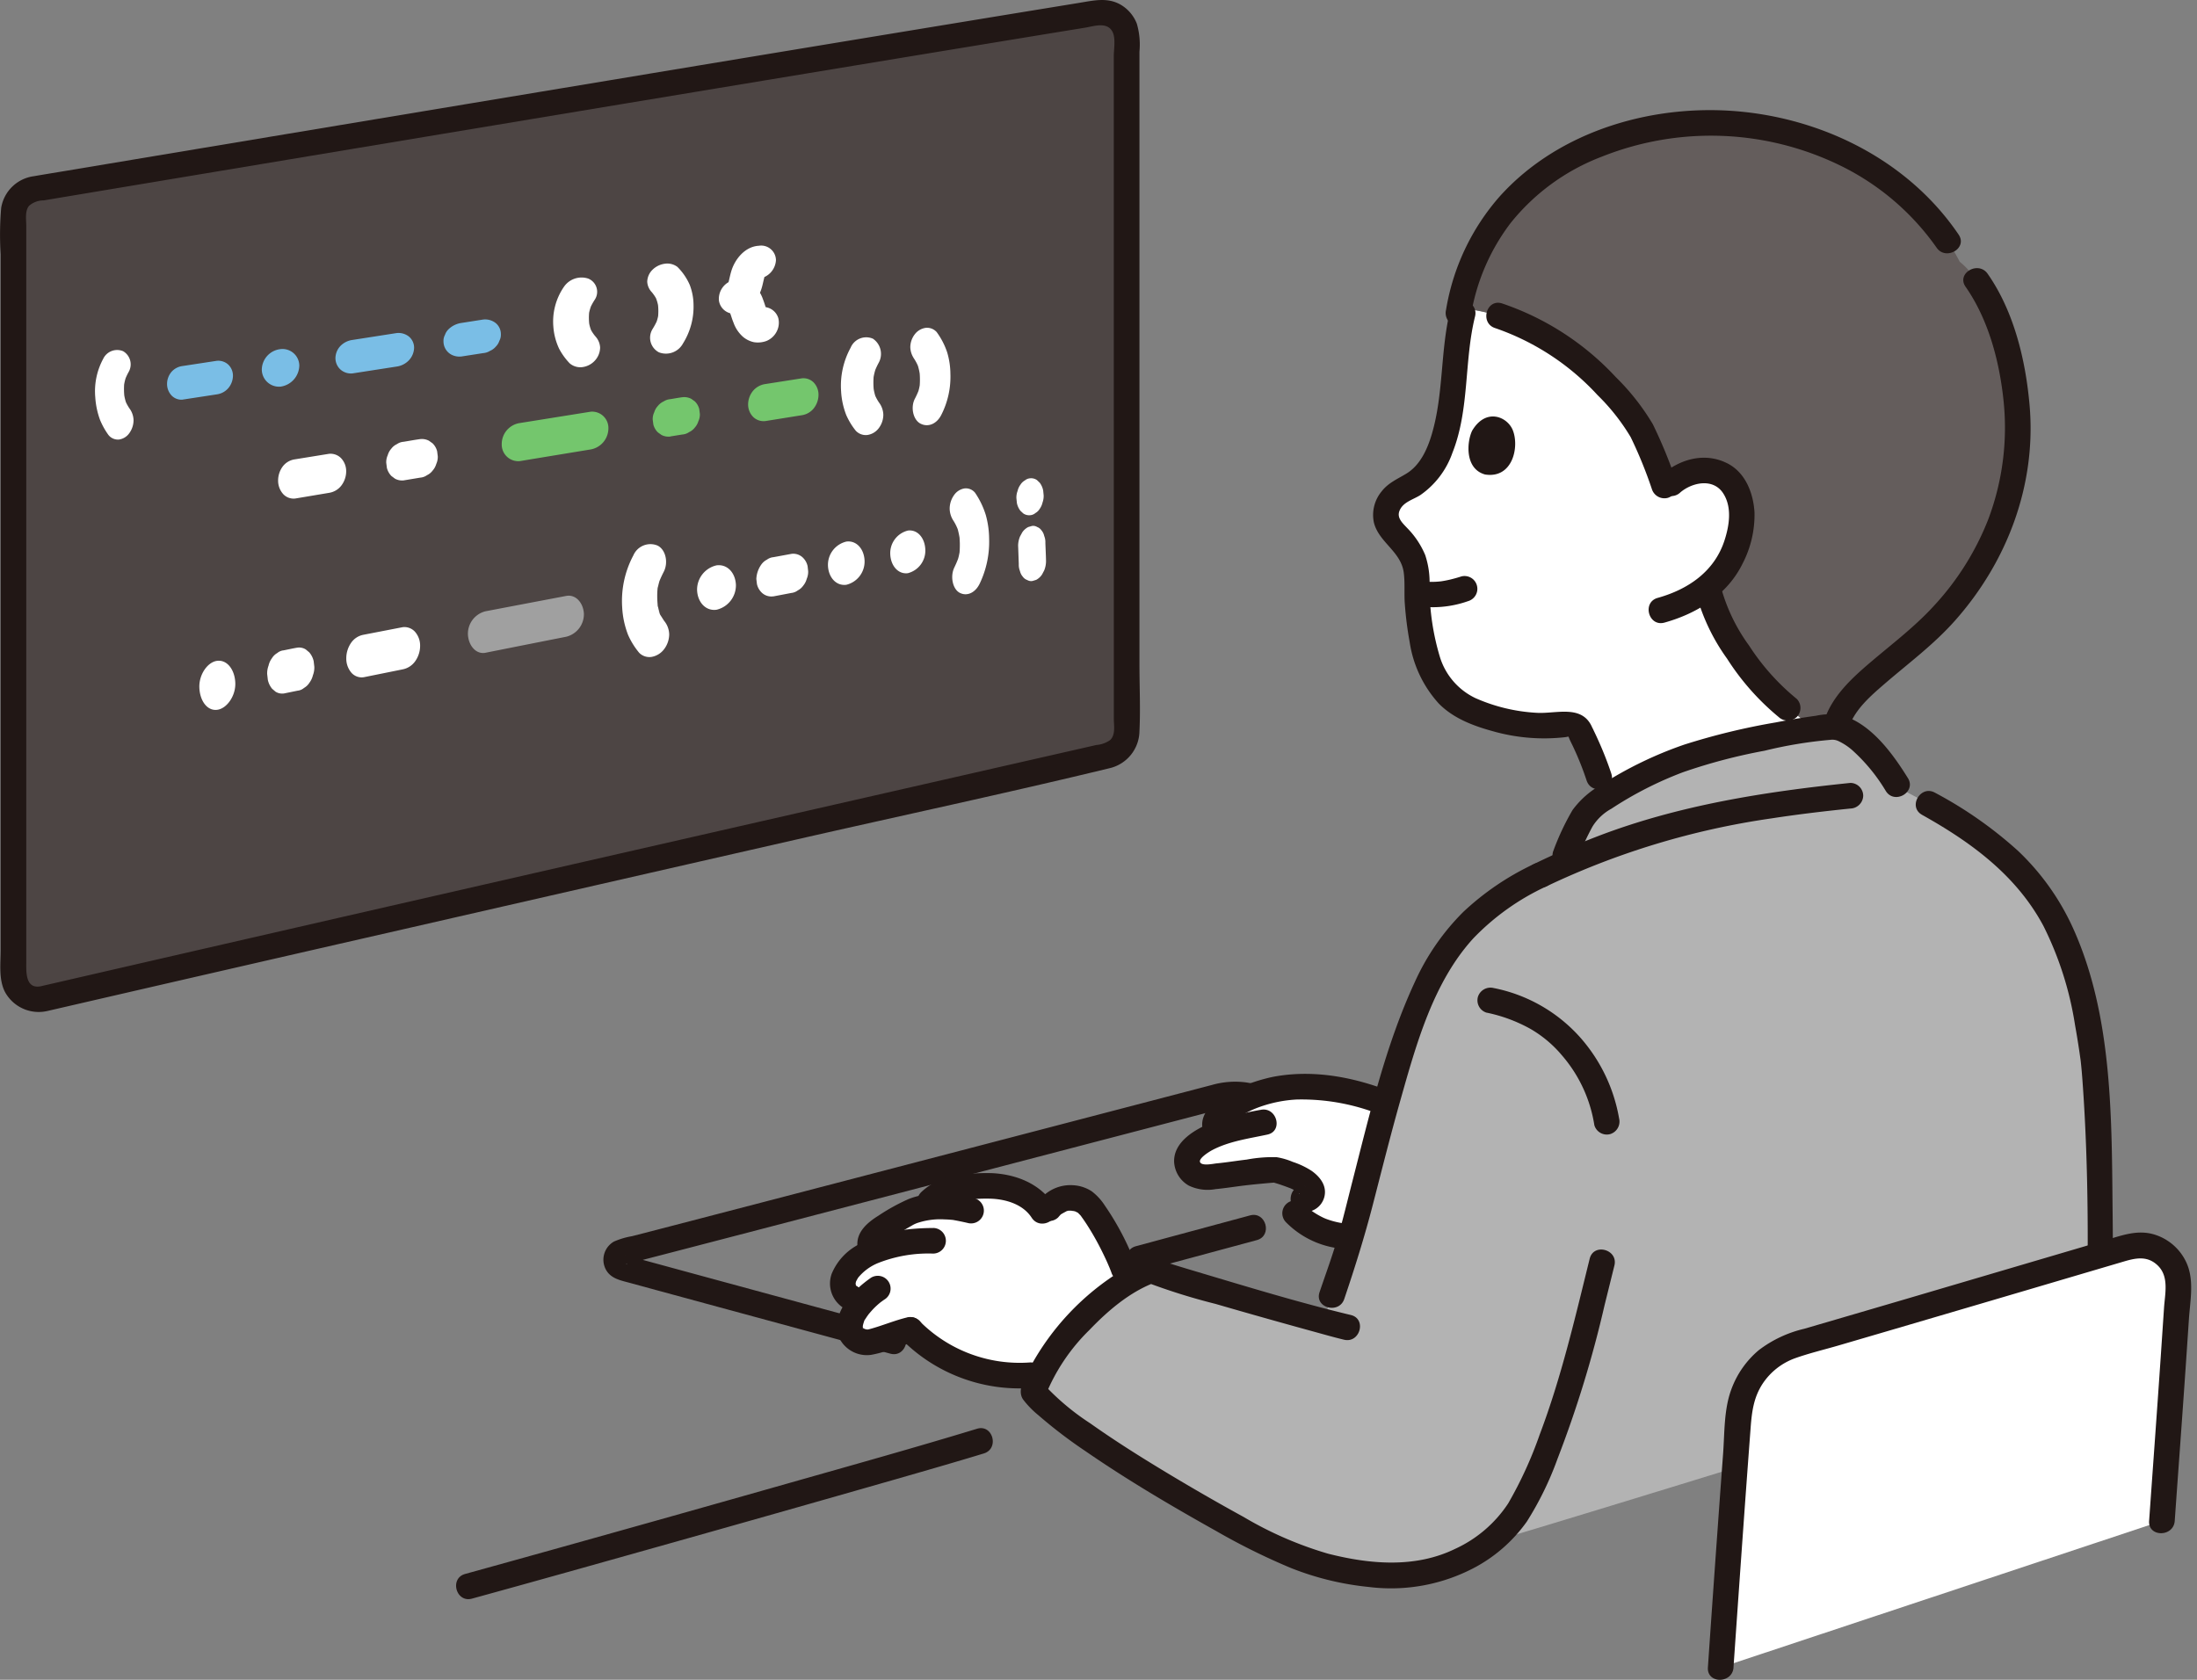
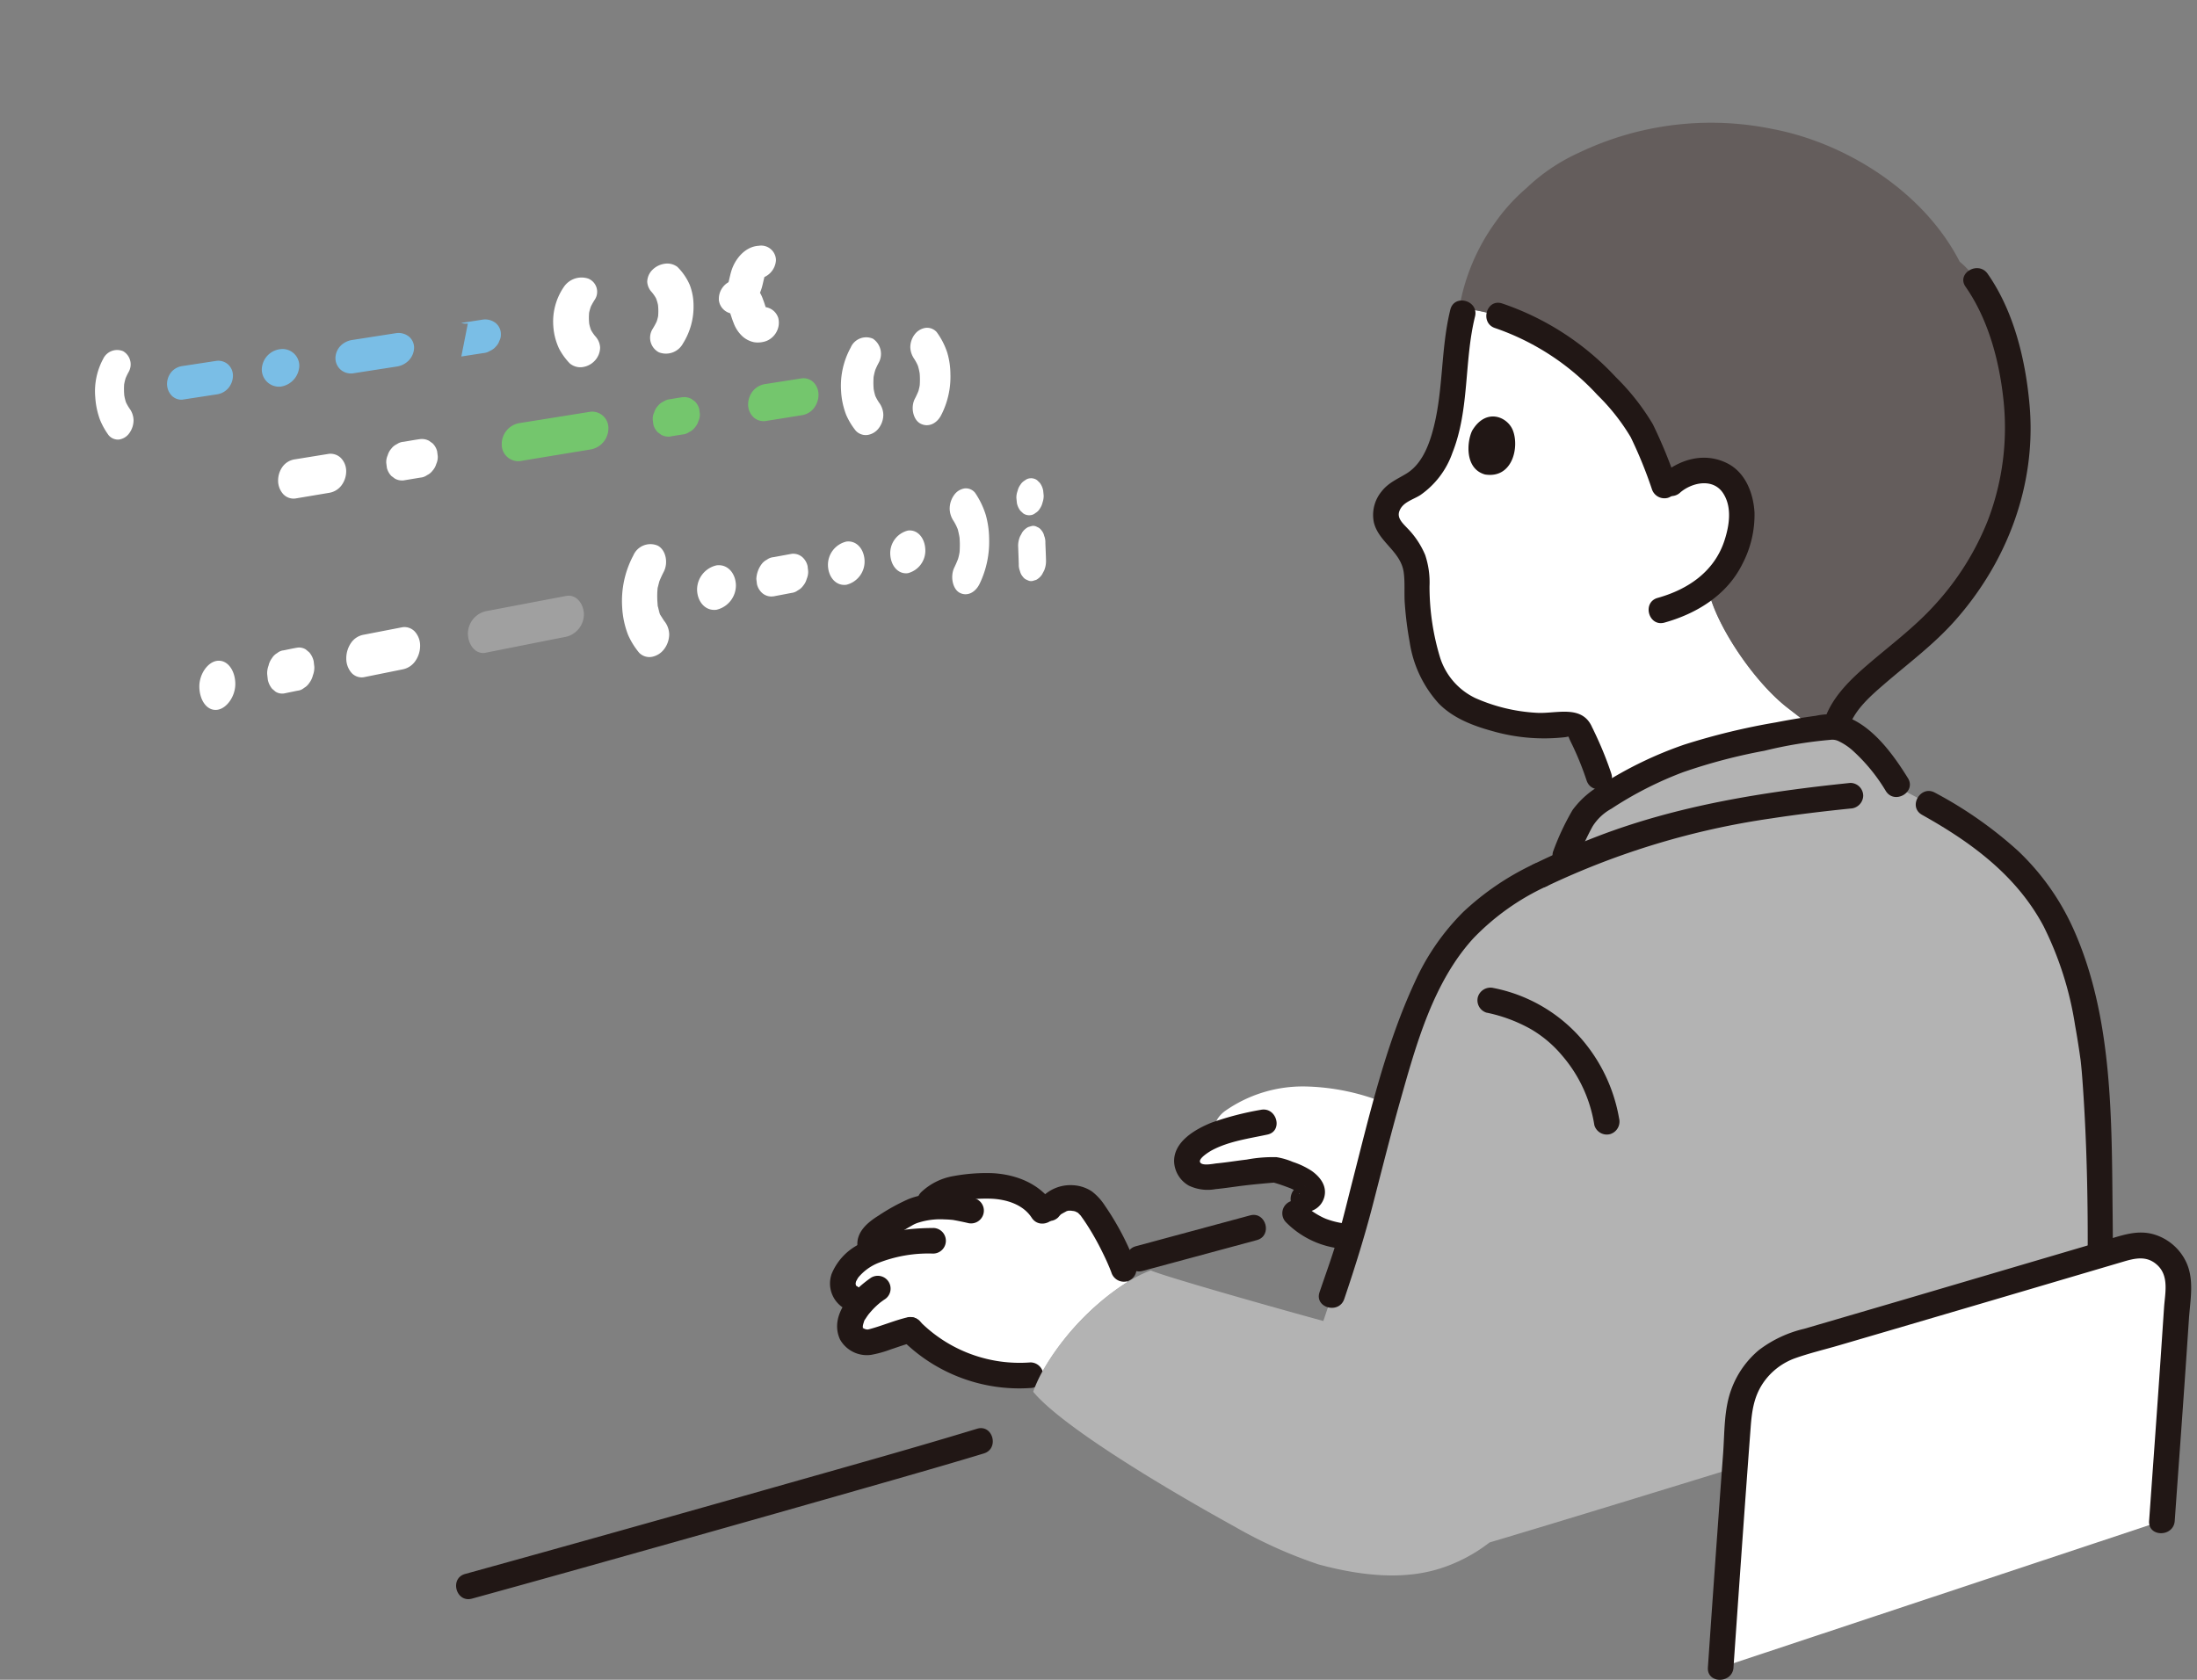
<svg xmlns="http://www.w3.org/2000/svg" width="170" height="130" fill="none">
  <rect width="100%" height="100%" fill="#808080" stroke="none" />
  <g clip-path="url(#a)">
-     <path fill="#4D4544" d="M3.4 77.286c23.106-5.337 64.315-14.72 82.281-18.81a1.92 1.92 0 0 0 1.496-1.876q-.006-26.857-.004-53.715a1.922 1.922 0 0 0-2.23-1.9C65.622 4.124 23.08 11.217 2.642 14.632a1.92 1.92 0 0 0-1.601 1.896l.005 58.886a1.92 1.92 0 0 0 2.353 1.872" />
-     <path fill="#211715" d="M3.663 78.242q13.828-3.195 27.669-6.354 15.185-3.476 30.374-6.936c8.04-1.834 16.117-3.553 24.133-5.496a2.99 2.99 0 0 0 2.33-2.856c.084-1.723 0-3.473 0-5.199V4a5.8 5.8 0 0 0-.203-2.166A2.92 2.92 0 0 0 86.68.343C85.67-.218 84.618.04 83.547.214l-2.538.415q-2.9.473-5.799.95A13936 13936 0 0 0 47.075 6.23 37789 37789 0 0 0 5.2 13.205c-.862.144-1.725.282-2.585.432A2.95 2.95 0 0 0 .091 16.09a24.4 24.4 0 0 0-.041 3.576v53.858c0 1.051-.158 2.237.316 3.208a2.97 2.97 0 0 0 3.295 1.51c1.252-.232.722-2.143-.528-1.911-1.194.22-1.1-1.17-1.1-1.924V17.503c0-.496-.12-1.18.219-1.577a1.7 1.7 0 0 1 1.128-.417l1.338-.224 2.709-.452 5.799-.968q13.967-2.33 27.937-4.654 14.244-2.367 28.49-4.72 5.878-.969 11.757-1.933l2.547-.415c.694-.113 1.702-.483 2.123.312.266.505.102 1.366.102 1.914v7.675q0 20.546.004 41.09v2.478c0 .551.151 1.243-.29 1.666a2.17 2.17 0 0 1-1.066.378l-1.164.266-5.19 1.18-12.246 2.79q-14.555 3.316-29.106 6.641-14.133 3.23-28.261 6.479l-5.728 1.32c-1.242.286-.716 2.197.528 1.91" />
-     <path fill="#7ABEE6" d="m14.14 30.924 2.645-.405a1.43 1.43 0 0 0 .88-.48c.23-.27.357-.613.36-.968a1.18 1.18 0 0 0-.377-.868 1.15 1.15 0 0 0-.886-.278l-2.645.403c-.328.043-.63.204-.848.452a1.45 1.45 0 0 0-.342.942c0 .333.128.654.358.895a1.05 1.05 0 0 0 .855.31zm7.574-1.003a1.685 1.685 0 0 0 1.446-1.63 1.3 1.3 0 0 0-.928-1.227 1.3 1.3 0 0 0-.543-.043 1.62 1.62 0 0 0-1.431 1.572 1.333 1.333 0 0 0 1.456 1.328m5.584-1.026 3.389-.526c.366-.05.704-.224.959-.492.247-.263.388-.609.396-.97a1.12 1.12 0 0 0-.405-.864 1.3 1.3 0 0 0-.964-.264l-3.392.528a1.6 1.6 0 0 0-.942.47 1.4 1.4 0 0 0-.383.946 1.2 1.2 0 0 0 .397.883 1.23 1.23 0 0 0 .946.29zm8.398-1.305 1.685-.262c.188-.014.371-.072.531-.172a1.2 1.2 0 0 0 .444-.323c.13-.127.227-.283.284-.455a1 1 0 0 0 .117-.517 1.1 1.1 0 0 0-.408-.864 1.32 1.32 0 0 0-.978-.265l-1.686.264a1.8 1.8 0 0 0-.97.477 1.1 1.1 0 0 0-.283.442.97.97 0 0 0-.115.509 1.16 1.16 0 0 0 .865 1.122c.167.049.342.063.515.042z" />
+     <path fill="#7ABEE6" d="m14.14 30.924 2.645-.405a1.43 1.43 0 0 0 .88-.48c.23-.27.357-.613.36-.968a1.18 1.18 0 0 0-.377-.868 1.15 1.15 0 0 0-.886-.278l-2.645.403c-.328.043-.63.204-.848.452a1.45 1.45 0 0 0-.342.942c0 .333.128.654.358.895a1.05 1.05 0 0 0 .855.31zm7.574-1.003a1.685 1.685 0 0 0 1.446-1.63 1.3 1.3 0 0 0-.928-1.227 1.3 1.3 0 0 0-.543-.043 1.62 1.62 0 0 0-1.431 1.572 1.333 1.333 0 0 0 1.456 1.328m5.584-1.026 3.389-.526c.366-.05.704-.224.959-.492.247-.263.388-.609.396-.97a1.12 1.12 0 0 0-.405-.864 1.3 1.3 0 0 0-.964-.264l-3.392.528a1.6 1.6 0 0 0-.942.47 1.4 1.4 0 0 0-.383.946 1.2 1.2 0 0 0 .397.883 1.23 1.23 0 0 0 .946.29zm8.398-1.305 1.685-.262c.188-.014.371-.072.531-.172a1.2 1.2 0 0 0 .444-.323c.13-.127.227-.283.284-.455a1 1 0 0 0 .117-.517 1.1 1.1 0 0 0-.408-.864 1.32 1.32 0 0 0-.978-.265l-1.686.264c.167.049.342.063.515.042z" />
    <path fill="#fff" d="M43.62 22.22a4.74 4.74 0 0 0-.802 3.068c.043.587.193 1.161.443 1.694.218.414.493.795.817 1.133a1.26 1.26 0 0 0 .978.297c.376-.047.722-.227.977-.508.253-.274.396-.633.403-1.007a1.37 1.37 0 0 0-.406-.905l.1.112a1 1 0 0 0-.092-.11q-.077-.096-.148-.198a3 3 0 0 1-.24-.417l.139.3a3 3 0 0 1-.224-.792l.05.342a4.4 4.4 0 0 1-.009-1.216l-.05.347a3.5 3.5 0 0 1 .236-.815l-.139.32q.156-.344.361-.66a1.102 1.102 0 0 0-.498-1.645 1.65 1.65 0 0 0-1.895.66M7.995 27.752a5.27 5.27 0 0 0-.623 2.992c.037.592.159 1.176.362 1.734q.26.638.665 1.195a.94.94 0 0 0 .8.344 1.18 1.18 0 0 0 .805-.492c.216-.296.332-.654.33-1.021a1.6 1.6 0 0 0-.347-.936c-.097-.133.074.1.082.118a4 4 0 0 1-.202-.321 3 3 0 0 1-.202-.429q.06.153.118.308a3.8 3.8 0 0 1-.19-.807l.044.347a5.4 5.4 0 0 1-.016-1.214l-.038.344q.051-.41.189-.8l-.113.312q.123-.33.295-.639a1.18 1.18 0 0 0-.425-1.606 1.195 1.195 0 0 0-1.536.572zm42.489-5.094c-.28-.301-.067-.072-.01 0q.074.094.143.192.134.195.233.41-.068-.149-.138-.294.18.406.239.846l-.05-.341c.054.4.054.805 0 1.204l.05-.356q-.06.388-.21.753l.138-.332q-.167.376-.385.724a1.276 1.276 0 0 0 .49 1.801 1.5 1.5 0 0 0 1.868-.69 5.35 5.35 0 0 0 .812-3.004 4.4 4.4 0 0 0-.294-1.526 4.5 4.5 0 0 0-.951-1.388 1.3 1.3 0 0 0-.966-.248 1.67 1.67 0 0 0-.97.474 1.34 1.34 0 0 0-.401.925c.02.324.164.629.401.85m15.351 4.226a6.14 6.14 0 0 0-.752 3.39 6 6 0 0 0 .397 1.842c.192.437.44.847.74 1.219a1.06 1.06 0 0 0 .885.33 1.34 1.34 0 0 0 .881-.513 1.73 1.73 0 0 0 .365-1.055 1.64 1.64 0 0 0-.358-.976c-.103-.14.078.106.087.123a4 4 0 0 1-.214-.337 3.4 3.4 0 0 1-.214-.456l.124.328a4 4 0 0 1-.198-.867l.044.373a6 6 0 0 1-.003-1.326l-.045.38q.062-.455.215-.888l-.126.347q.14-.37.327-.718a1.42 1.42 0 0 0-.44-1.866 1.305 1.305 0 0 0-1.717.668zm4.95.946c-.244-.342-.058-.081-.009 0q.066.106.126.216.117.221.203.456l-.12-.325q.155.452.206.928l-.042-.37c.047.431.047.867 0 1.299l.044-.38a4 4 0 0 1-.186.8l.122-.351q-.145.391-.34.761c-.341.662-.13 1.617.425 1.914.595.316 1.27.034 1.625-.674.498-.977.74-2.064.703-3.16a6 6 0 0 0-.248-1.667 5.7 5.7 0 0 0-.815-1.578 1 1 0 0 0-.836-.328c-.336.044-.64.219-.848.487-.229.29-.354.648-.356 1.018.012.348.134.682.35.956zM58.72 19.02c-1.073.056-1.853 1.035-2.132 1.958-.093.306-.152.62-.233.932-.062.241.155-.268.024-.05a.8.8 0 0 1-.113.192l.123-.172q-.113.114.037-.02.155-.125.03-.036.34-.155.141-.092a1.49 1.49 0 0 0-.967 1.534 1.193 1.193 0 0 0 1.318 1.009.6.6 0 0 1-.333-.038c-.114-.047-.135-.047-.046-.008q-.255-.184-.14-.09.039.03.073.066c.003-.005-.202-.288-.041-.03.029.05.095.237.032.04-.07-.22.02.063.036.107l.065.195q.074.235.167.463c.15.424.406.802.744 1.099.24.198.524.336.828.402.324.053.656.022.964-.09.34-.136.62-.388.79-.712.176-.325.224-.703.136-1.062a1.214 1.214 0 0 0-1.625-.768.9.9 0 0 1 .64.004c-.189-.079.161.157.07.05-.149-.18.034.006.04.058a1.2 1.2 0 0 0-.113-.198q.108.257.054.12l-.042-.114-.065-.195a7 7 0 0 0-.149-.423 2.6 2.6 0 0 0-.683-1.06 1.94 1.94 0 0 0-1.395-.443q.176 1.248.35 2.543c.912-.27 1.474-1.24 1.682-2.076.076-.303.134-.603.226-.9.05-.165-.148.281-.025.083.137-.221-.222.224-.04.046.183-.179-.27.182-.061.055l-.202.11q-.378.068-.17.054a1.53 1.53 0 0 0 1.327-1.434 1.144 1.144 0 0 0-1.32-1.11zM22.828 38.583l2.641-.443c.37-.06.704-.256.935-.551.247-.32.382-.712.383-1.115a1.46 1.46 0 0 0-.396-1.017 1.15 1.15 0 0 0-.942-.335l-2.642.428a1.43 1.43 0 0 0-.916.532 1.82 1.82 0 0 0-.371 1.107c-.004.382.134.753.386 1.04a1.09 1.09 0 0 0 .922.352zm8.42-1.408 1.269-.211c.189-.014.37-.08.524-.19.173-.082.323-.206.438-.36.13-.148.226-.324.28-.514.084-.185.123-.386.115-.589l-.05-.39a1.3 1.3 0 0 0-.354-.613l-.277-.198a1.17 1.17 0 0 0-.69-.126c-.414.055-.847.137-1.27.205a1.04 1.04 0 0 0-.522.184c-.171.08-.32.2-.433.351a1.3 1.3 0 0 0-.277.507 1.3 1.3 0 0 0-.114.588l.05.393c.06.236.18.453.351.627l.276.206c.209.114.448.16.684.132z" />
    <path fill="#74C66D" d="M40.21 35.688q2.744-.454 5.491-.905a1.664 1.664 0 0 0 1.376-1.62 1.26 1.26 0 0 0-1.38-1.3l-5.497.88a1.64 1.64 0 0 0-1.376 1.614 1.282 1.282 0 0 0 1.385 1.33m11.663-1.912.926-.149a1.05 1.05 0 0 0 .523-.183 1.2 1.2 0 0 0 .437-.347 1.3 1.3 0 0 0 .28-.495c.084-.178.124-.374.117-.57l-.05-.379a1.26 1.26 0 0 0-.346-.594l-.275-.195a1.2 1.2 0 0 0-.684-.122c-.302.04-.618.1-.928.15a1.1 1.1 0 0 0-.525.179 1.2 1.2 0 0 0-.44.343 1.24 1.24 0 0 0-.283.494 1.2 1.2 0 0 0-.118.57l.05.38c.06.23.181.44.351.605l.276.198c.212.11.452.153.689.125zm7.339-1.187 2.825-.453c.36-.052.687-.237.918-.517.241-.297.376-.668.38-1.05a1.36 1.36 0 0 0-.374-.968 1.12 1.12 0 0 0-.916-.321l-2.828.443a1.52 1.52 0 0 0-.936.512 1.67 1.67 0 0 0-.392 1.051c-.006.364.134.716.387.977a1.15 1.15 0 0 0 .936.324z" />
    <path fill="#fff" d="M16.82 54.93c.727-.099 1.428-1.07 1.387-2.086s-.632-1.803-1.412-1.701c-.728.094-1.41 1.055-1.369 2.077s.615 1.82 1.395 1.71zm5.151-1.262 1.054-.216a.9.9 0 0 0 .501-.214 1.2 1.2 0 0 0 .419-.404c.127-.17.218-.365.267-.572.08-.209.118-.432.11-.656l-.05-.434a1.56 1.56 0 0 0-.342-.686l-.267-.224a.97.97 0 0 0-.66-.139c-.342.056-.703.138-1.053.207a.9.9 0 0 0-.496.209 1.16 1.16 0 0 0-.412.4 1.5 1.5 0 0 0-.262.574c-.079.21-.115.434-.106.66l.05.438c.052.255.167.494.334.694l.263.225c.194.122.425.17.652.137zm6.168-1.256 3.023-.611c.384-.077.725-.296.954-.613a2.07 2.07 0 0 0 .392-1.207 1.62 1.62 0 0 0-.403-1.095 1.1 1.1 0 0 0-.96-.346l-3.026.586c-.38.073-.718.29-.941.607-.25.356-.384.781-.383 1.217a1.68 1.68 0 0 0 .396 1.112 1.06 1.06 0 0 0 .945.35z" />
    <path fill="#A0A0A0" d="M37.582 50.514q3.106-.619 6.227-1.236a1.795 1.795 0 0 0 1.372-1.77c-.033-.814-.607-1.536-1.377-1.388q-3.118.592-6.233 1.186a1.79 1.79 0 0 0-1.364 1.792c.035.832.608 1.571 1.375 1.418z" />
    <path fill="#fff" d="M55.444 47.188a1.94 1.94 0 0 0 1.5-1.92c-.035-.922-.653-1.625-1.496-1.516a1.93 1.93 0 0 0-1.509 1.916c.036.93.662 1.636 1.505 1.52m10.042-1.931a1.85 1.85 0 0 0 1.414-1.853c-.03-.899-.61-1.59-1.404-1.492a1.85 1.85 0 0 0-1.43 1.852c.031.905.625 1.597 1.42 1.492zm4.762-.898a1.8 1.8 0 0 0 1.352-1.817c-.03-.886-.581-1.573-1.342-1.483a1.8 1.8 0 0 0-1.372 1.818c.031.892.601 1.58 1.362 1.482M59.84 46.155l1.392-.266a1 1 0 0 0 .502-.199c.167-.087.31-.213.419-.367.126-.153.218-.33.269-.521.08-.188.12-.391.113-.595l-.045-.397a1.3 1.3 0 0 0-.332-.621 1.06 1.06 0 0 0-.918-.325l-1.393.256a1 1 0 0 0-.507.195c-.17.087-.316.213-.426.368-.237.329-.373.72-.39 1.125l.047.396c.053.236.17.453.339.627a1.07 1.07 0 0 0 .93.32zM48.998 43a7.5 7.5 0 0 0-.853 4.03c.04.723.194 1.435.457 2.11.22.497.509.962.857 1.38a1.11 1.11 0 0 0 .964.317c.384-.07.727-.282.962-.594.254-.332.393-.738.396-1.157a1.7 1.7 0 0 0-.396-1.043c-.114-.149.064.096.086.117a1 1 0 0 1-.099-.14 4 4 0 0 1-.143-.222c-.062-.103-.255-.358-.247-.496 0 .042.129.38.056.129q-.022-.067-.041-.134a4 4 0 0 1-.07-.287 1.1 1.1 0 0 1-.06-.355c-.01.021.034.383.019.146l-.017-.234a7 7 0 0 1-.004-.816l.014-.18c.017-.245-.024.152-.019.156q.01-.194.069-.379.036-.165.083-.326.023-.102.063-.198c-.018.036-.134.35-.05.149q.15-.365.33-.713c.383-.732.149-1.746-.488-2.044a1.437 1.437 0 0 0-1.868.788zm24.825-2.635c-.022-.033-.152-.245-.065-.096l.09.149a4 4 0 0 1 .255.526q.02.066.05.13c-.017.003-.1-.33-.05-.132q.084.307.138.622.017.1.026.2c0-.052-.027-.334-.017-.129q.013.203.02.41a9 9 0 0 1-.02.724c-.014.215 0-.144.017-.164a.6.6 0 0 0-.021.146q-.026.158-.062.314c-.022.09-.05.177-.072.267-.044.168.127-.354.042-.135q-.024.066-.05.13c-.079.205-.17.403-.263.599-.33.685-.125 1.656.41 1.945.572.307 1.224.004 1.566-.724a7.5 7.5 0 0 0 .72-3.463 7 7 0 0 0-.259-1.83 6.4 6.4 0 0 0-.829-1.719.92.92 0 0 0-.805-.337 1.22 1.22 0 0 0-.817.513c-.223.31-.343.682-.343 1.064.009.357.127.703.338.991zm5.89-3.349a.7.7 0 0 0-.407.163.95.95 0 0 0-.344.33 1.3 1.3 0 0 0-.222.482c-.068.18-.1.37-.093.561l.038.377c.043.22.138.427.275.603l.217.201a.8.8 0 0 0 .535.139.7.7 0 0 0 .405-.166.93.93 0 0 0 .336-.33q.155-.22.215-.481a1.5 1.5 0 0 0 .088-.559l-.037-.374a1.44 1.44 0 0 0-.266-.602l-.21-.202a.78.78 0 0 0-.53-.142m-.931 5.24.05 1.4c-.009.184.023.37.091.542.037.161.113.31.222.435a.7.7 0 0 0 .343.255c.122.073.267.1.408.073l.28-.085c.187-.1.346-.245.46-.424l.162-.308c.096-.234.144-.485.141-.738-.008-.454-.034-.926-.05-1.387a1.3 1.3 0 0 0-.089-.54 1 1 0 0 0-.214-.436.7.7 0 0 0-.335-.26.58.58 0 0 0-.404-.078l-.281.082c-.19.097-.353.242-.47.42l-.168.31a1.9 1.9 0 0 0-.148.743zm41.978-15.433a16.3 16.3 0 0 0-7.488-2.947 22.5 22.5 0 0 0-.743 5.284c-.319 3.05-.75 7.282-3.659 8.588a2.86 2.86 0 0 0-1.395 1.207c-.783 1.472.477 2.252 1.224 3.189a4.7 4.7 0 0 1 .915 2.063 29 29 0 0 0 .293 4.45c.129 1.039.39 2.056.775 3.028a5.86 5.86 0 0 0 2.992 3.204c2.251 1.019 5.396 1.556 7.487 1.155a1.02 1.02 0 0 1 1.156.688 27 27 0 0 1 1.41 3.405l.602 1.5a29.7 29.7 0 0 1 7.364-3.398 79 79 0 0 1 8.718-1.84l-2.082-1.61c-2.65-2.051-5.545-6.438-6.12-9.074 0 0-.022-.1-.057-.273a7.43 7.43 0 0 0 2.556-4.648c.215-1.248-.059-2.829-.971-3.68a2.92 2.92 0 0 0-2.406-.676 3.4 3.4 0 0 0-1.597.64 7 7 0 0 0-.863.743c-1.041-2.569-1.243-3.75-2.483-5.525a25.5 25.5 0 0 0-5.628-5.473" />
    <path fill="#645D5C" d="M129.734 37.078a7 7 0 0 0-.863.743c-1.041-2.569-1.243-3.75-2.483-5.525-2.735-3.597-7.449-7.949-13.471-8.455a15.9 15.9 0 0 1 2.794-6.641 14.2 14.2 0 0 1 2.386-2.627 14.6 14.6 0 0 1 4.126-2.776 23.66 23.66 0 0 1 14.979-1.805c5.595 1.072 11.631 4.793 14.437 10.263 2.91 2.36 4.643 8.872 4.49 13.514-.269 8.111-4.911 13.276-8.027 16.01-2.022 1.772-5.665 4.092-6.102 6.719q-.056.562-.008 1.126l-3.663-2.836c-2.65-2.05-5.545-6.438-6.12-9.073 0 0-.022-.1-.057-.274a7.43 7.43 0 0 0 2.556-4.648c.215-1.247-.059-2.828-.971-3.679a2.92 2.92 0 0 0-2.406-.676 3.4 3.4 0 0 0-1.597.64" />
    <path fill="#211715" d="M115.699 25.394a19.26 19.26 0 0 1 7.925 5.192 16 16 0 0 1 2.557 3.246c.63 1.3 1.176 2.639 1.635 4.008a1.02 1.02 0 0 0 1.219.694.996.996 0 0 0 .694-1.219 38 38 0 0 0-1.834-4.482 18 18 0 0 0-2.866-3.647 21.3 21.3 0 0 0-8.804-5.704c-1.219-.387-1.74 1.527-.527 1.912z" />
    <path fill="#211715" d="M130.018 38.11c.93-.789 2.551-1.122 3.321.07.698 1.081.472 2.495.099 3.645-.781 2.407-2.819 3.79-5.17 4.446-1.227.343-.706 2.257.527 1.912 2.519-.704 4.857-2.148 6.039-4.56a8.2 8.2 0 0 0 .927-3.965c-.088-1.484-.694-3.084-2.095-3.796-1.732-.881-3.635-.35-5.049.847a1 1 0 0 0 0 1.402 1.014 1.014 0 0 0 1.402 0zm-16.107-4.777c-.412.855-.586 2.948.999 3.388 2.137.337 2.668-2.14 2.146-3.432-.428-1.058-2.09-1.742-3.145.044" />
    <path fill="#211715" d="M124.682 59.872a27 27 0 0 0-.984-2.52 29 29 0 0 0-.367-.79c-.034-.071-.065-.148-.105-.216-.104-.18.135.33-.018-.033-.769-1.823-2.764-1.06-4.292-1.148a13.5 13.5 0 0 1-4.741-1.134 5.22 5.22 0 0 1-2.741-3.134 18.9 18.9 0 0 1-.82-5.533 6.7 6.7 0 0 0-.333-2.406 6.6 6.6 0 0 0-1.392-2.09c-.335-.361-.801-.761-.613-1.297.247-.708 1.053-.892 1.619-1.251a6.64 6.64 0 0 0 2.491-3.277c1.339-3.363.892-7.088 1.75-10.552.305-1.239-1.606-1.767-1.912-.527-.784 3.176-.505 6.504-1.437 9.65-.342 1.15-.892 2.381-1.954 3.033-.706.431-1.406.711-1.933 1.392a2.86 2.86 0 0 0-.595 2.38c.363 1.527 2.071 2.242 2.307 3.846.116.788.029 1.648.089 2.446q.105 1.501.377 2.98a9.06 9.06 0 0 0 2.254 4.758c1.112 1.132 2.637 1.715 4.139 2.128a14.5 14.5 0 0 0 5.638.474c.333-.043.21-.128.363.211.077.169.162.333.241.5q.608 1.287 1.055 2.638c.397 1.205 2.314.689 1.912-.528zm27.413-37.677c1.729 2.478 2.581 5.63 2.913 8.604a20.1 20.1 0 0 1-1.18 9.444 21.2 21.2 0 0 1-4.127 6.58c-1.677 1.852-3.675 3.283-5.54 4.928-1.224 1.08-2.438 2.338-2.974 3.916-.474 1.398-.14 3.141.122 4.552.234 1.253 2.144.722 1.912-.527a17 17 0 0 1-.238-2.053 2.9 2.9 0 0 1 .141-1.516c.484-1.275 1.639-2.28 2.644-3.15 1.883-1.629 3.858-3.08 5.518-4.956 4.049-4.567 6.295-10.525 5.759-16.66-.307-3.493-1.207-7.25-3.24-10.164-.724-1.041-2.444-.05-1.712 1z" />
-     <path fill="#211715" d="M113.057 44.617q-.427.136-.862.24a9 9 0 0 1-.464.095l-.199.033c-.205.034.228-.025-.033.004a6 6 0 0 1-.849.04c-.14-.002-.277-.015-.417-.025-.213-.015.206.038.01.003q-.126-.022-.248-.046a.992.992 0 0 0-.527 1.912 8.2 8.2 0 0 0 4.119-.347 1 1 0 0 0 .598-.466.98.98 0 0 0 .094-.753.98.98 0 0 0-.466-.6 1 1 0 0 0-.753-.093zm18.197 1.362a15.4 15.4 0 0 0 2.382 4.992 19.3 19.3 0 0 0 3.992 4.518 1.025 1.025 0 0 0 1.402 0 1 1 0 0 0 0-1.401 17.7 17.7 0 0 1-3.683-4.117 13.8 13.8 0 0 1-2.18-4.52c-.282-1.243-2.194-.717-1.912.528zm-17.453-21.472a16.1 16.1 0 0 1 3.069-7.222c1.85-2.32 4.289-4.1 7.062-5.155a22.8 22.8 0 0 1 18.399.65 19.6 19.6 0 0 1 7.513 6.377c.711 1.05 2.428.06 1.712-1-3.747-5.527-10.042-8.787-16.591-9.492-6.807-.733-14.295 1.365-18.95 6.57a17.6 17.6 0 0 0-4.123 8.745 1.02 1.02 0 0 0 .694 1.22 1 1 0 0 0 1.219-.695zm-4.845 62.241c-3.384-.83-6.775-1.63-10.164-2.439-.775-.185-1.555-.415-2.343-.536a6.5 6.5 0 0 0-2.67.192l-2.576.674a64634 64634 0 0 1-32.285 8.429l-7.132 1.856-2.875.744a6 6 0 0 0-1.403.416 1.62 1.62 0 0 0-.673 2.076c.36.781 1.144.918 1.895 1.122l2.016.55 4.922 1.338 10.69 2.901 2.535.69c1.233.334 1.759-1.578.527-1.912q-9.764-2.644-19.524-5.303l-.913-.248a3 3 0 0 0-.396-.108c-.025-.003-.176-.066-.193-.052.063-.05.28.33.26.44-.072.387-.396.267-.047.218q.128-.026.254-.065l.622-.162 2.715-.704q3.408-.886 6.815-1.774 8.212-2.14 16.426-4.286l14.918-3.897 2.76-.721c1.144-.298 2.212-.659 3.407-.381 3.258.756 6.508 1.547 9.759 2.332l2.142.521c1.239.304 1.768-1.608.527-1.911z" />
    <path fill="#fff" d="M97.17 90.656c-.475.047-.95.1-1.422.167q-1.226.195-2.466.262a1.42 1.42 0 0 1-1.27-.636 1.03 1.03 0 0 1-.03-1.086 3.48 3.48 0 0 1 1.65-1.37c.174-.071.384-.16.614-.248l-.088-.227c-.361-.496.129-1.163.62-1.528a10.47 10.47 0 0 1 6.267-1.907 17.4 17.4 0 0 1 6.218 1.313c-.908 3.254-1.76 6.757-2.7 10.287l-.269-.007a5.96 5.96 0 0 1-4.075-1.78l.595-1.11c.372.184.801-.284.705-.664s-.478-.631-.832-.843a9.6 9.6 0 0 0-2.074-.75c-.478.039-.962.08-1.444.127" />
-     <path fill="#211715" d="M107.779 84.54c-2.852-1.134-5.911-1.759-8.97-1.258-1.83.297-7.049 1.989-5.505 4.735.625 1.113 2.338.115 1.712-1q-.033.296.03.113a.7.7 0 0 1 .172-.214q.264-.245.577-.425a8.4 8.4 0 0 1 1.43-.733c.99-.383 2.033-.607 3.092-.665a16.4 16.4 0 0 1 6.939 1.358 1 1 0 0 0 1.219-.694 1.02 1.02 0 0 0-.102-.749 1.02 1.02 0 0 0-.592-.47z" />
    <path fill="#211715" d="M97.54 85.893a23 23 0 0 0-3.786.986c-1.242.501-2.939 1.456-2.903 3.023a2.24 2.24 0 0 0 1.14 1.854 3.37 3.37 0 0 0 2.07.27c.743-.07 1.483-.19 2.226-.28a44 44 0 0 1 1.164-.124l.539-.05.359-.031.179-.015q.185-.006-.01-.023c.021.03-.17-.053-.05-.005.039.016.085.02.125.032q.171.05.341.103.397.13.786.28.248.086.474.22.174.135.361.25c.054-.008-.124.1 0-.071.143-.195-.085-.68.527-.482-1.217-.393-1.738 1.52-.527 1.912a1.55 1.55 0 0 0 1.66-.566 1.6 1.6 0 0 0 .264-.558c.208-.855-.335-1.544-.992-2.008a6.2 6.2 0 0 0-1.454-.69 5.4 5.4 0 0 0-1.257-.366c-.774-.02-1.548.044-2.31.187-.778.09-1.552.22-2.332.294-.236.023-1.177.235-1.282-.116-.088-.295.728-.796.95-.913 1.31-.691 2.84-.892 4.268-1.201 1.247-.27.72-2.18-.527-1.912z" />
    <path fill="#211715" d="M104.665 94.68q-.285.011-.571-.006c-.107-.006-.213-.018-.32-.028-.14-.013.189.032.05.006l-.141-.023a6.4 6.4 0 0 1-1.132-.322c-.13-.05.007-.019.039.019-.022-.026-.099-.045-.131-.059a6.2 6.2 0 0 1-1.058-.626c.111.077-.018-.017-.039-.034a6 6 0 0 1-.446-.413.991.991 0 0 0-1.402 1.403 6.98 6.98 0 0 0 5.147 2.068.991.991 0 0 0 0-1.983z" />
    <path fill="#fff" d="M87.236 99.225a16.1 16.1 0 0 0-2.834-5.745 1.8 1.8 0 0 0-.944-.684 2 2 0 0 0-1.37.054 1.88 1.88 0 0 0-1.197 1.273 4.22 4.22 0 0 0-3.179-2.234 11.2 11.2 0 0 0-3.589.07c-1.071.149-2.246.82-2.449 1.487a5 5 0 0 0-.807.198 5 5 0 0 0-.846.372q-.996.573-1.968 1.186a1.39 1.39 0 0 0-.707 1.3l.08.405a5.4 5.4 0 0 0-1.435.967 2.36 2.36 0 0 0-.752 1.228 1.19 1.19 0 0 0 .527 1.263l.89.471a6 6 0 0 0-.419.537c-.535.767-.582 1.555-.286 1.963a1.54 1.54 0 0 0 1.247.55c.44-.021 2.485-.789 3.234-.967a11.8 11.8 0 0 0 9.305 3.509l.656.235a19.95 19.95 0 0 1 6.843-7.438" />
    <path fill="#211715" d="M87.906 97.944a21.2 21.2 0 0 0-2.417-4.648 4.3 4.3 0 0 0-1.004-1.094 2.9 2.9 0 0 0-1.409-.474 3.07 3.07 0 0 0-2.591 1.077 1.02 1.02 0 0 0 0 1.403 1 1 0 0 0 1.402 0c.052-.067.107-.125.164-.187.159-.172-.145.077.057-.05.142-.089.29-.162.435-.243.104-.058-.125.026.054-.013.221-.05-.118-.017.099-.02q.143-.002.285.006c-.183-.006.09.019.12.026s.261.075.137.031c-.114-.04.117.073.144.084.09.038-.09-.099.033.023q.091.09.18.182c.185.198-.103-.152.056.07q.076.109.154.216.144.208.282.418.595.923 1.09 1.904.242.477.464.965.058.129.114.259c.005.012.121.29.045.099q.1.244.194.49a1.015 1.015 0 0 0 1.22.694 1 1 0 0 0 .694-1.22z" />
    <path fill="#211715" d="M81.543 93.24c-1.047-1.612-2.859-2.342-4.723-2.447a14 14 0 0 0-3.031.222 4.8 4.8 0 0 0-2.495 1.234c-.922.886.481 2.286 1.402 1.401a3.1 3.1 0 0 1 1.69-.735c.751-.12 1.511-.17 2.271-.149 1.183.043 2.496.43 3.172 1.472.694 1.066 2.41.074 1.712-1z" />
    <path fill="#211715" d="M75.403 92.733c-1.673-.386-3.49-.585-5.125.074-.8.357-1.57.782-2.299 1.27-.853.528-1.768 1.293-1.624 2.423a1.024 1.024 0 0 0 .99.992.997.997 0 0 0 .992-.992.8.8 0 0 1-.014-.228c-.011.067-.019.079.02.019q.085-.133.205-.234c.052-.047.054-.05.006 0l.122-.077q.122-.072.243-.152.274-.17.551-.337c.347-.21.694-.423 1.051-.62a2.3 2.3 0 0 1 .589-.265 5.6 5.6 0 0 1 1.982-.236q.224.005.446.023.096.008.19.018c.105.011-.106-.022.075.012q.539.099 1.073.222a.99.99 0 1 0 .526-1.911z" />
    <path fill="#211715" d="M72.2 95.035c-1.967.011-4.13.272-5.839 1.318a4.5 4.5 0 0 0-2.003 2.216 2.234 2.234 0 0 0 .908 2.651c1.098.655 2.096-1.058 1-1.712-.143-.085.008-.028.004.026q.043.067-.004-.005a1 1 0 0 1-.045-.078l.012.026-.024-.089c-.036.104.05.07 0-.011v-.093q-.03.15-.003.026c.006-.025.047-.177.036-.148s.082-.149.1-.182c0 0 .09-.144.04-.075a3.9 3.9 0 0 1 1.591-1.17 10.6 10.6 0 0 1 4.226-.72.991.991 0 1 0 0-1.982z" />
    <path fill="#211715" d="M67.417 98.87c-1.446.997-3.292 2.883-2.416 4.796a2.385 2.385 0 0 0 2.39 1.189 8.6 8.6 0 0 0 1.53-.423c.594-.194 1.183-.415 1.79-.562a1 1 0 0 0 .695-1.219 1.01 1.01 0 0 0-1.22-.694c-.945.228-1.85.611-2.786.873a6 6 0 0 1-.252.065c-.033.007-.068.011-.102.021-.099.029.3-.008.153-.021-.047-.005-.276-.018-.117.005.17.026-.083-.023-.124-.035a.6.6 0 0 0-.125-.042c.01 0 .17.088.085.032-.037-.023-.078-.04-.115-.063-.026-.016-.151-.103-.032-.015.12.088-.05-.07-.08-.094.12.096.115.152.066.072-.018-.03-.055-.118.008.028.08.187.003-.061-.012-.082.074.099.013.217.013.096l-.004-.12c0 .007.01-.122.007-.124.011.008-.05.256-.009.068.016-.068.03-.135.05-.202q.022-.07.046-.139c.04-.127-.024-.026-.012.025-.013-.053.13-.248.156-.287q.085-.134.179-.262l.063-.085c.073-.099-.123.146-.003.006s.24-.281.37-.414q.21-.214.44-.406l.084-.07c.143-.118-.096.068.004-.003s.187-.136.282-.202a.99.99 0 0 0-.248-1.815 1 1 0 0 0-.752.103z" />
    <path fill="#211715" d="M69.75 103.639a12.8 12.8 0 0 0 4.582 2.978 12.8 12.8 0 0 0 5.406.802 1.017 1.017 0 0 0 .991-.991 1 1 0 0 0-.991-.991 10.9 10.9 0 0 1-8.586-3.2c-.896-.911-2.298.491-1.402 1.402" />
    <path fill="#B3B3B3" d="M157.272 98.68a5073 5073 0 0 1-18.322 5.379 6.14 6.14 0 0 0-4.405 5.432q-.158 2.087-.306 4.098c-6.675 2.058-14.66 4.501-18.98 5.783a12.4 12.4 0 0 1-3.794 2.005c-2.032.647-4.94.913-9.437-.306a35.7 35.7 0 0 1-6.401-2.872c-6.36-3.511-13.61-7.977-15.682-10.491 1.213-3.457 5.49-8.043 9.099-9.39 1.14.495 9.466 2.852 13.354 3.915.391-1.161.664-1.965.664-1.965.621-1.837 1.25-3.642 1.445-4.37 1.897-7.105 3.431-14.122 5.755-19.238 1.989-4.38 4.667-6.851 8.916-8.926a66 66 0 0 1 1.616-.762l.328-.78c.422-1.003 1.178-2.99 1.936-3.633 1.408-1.197 5.358-3.416 8.635-4.317 3.596-.99 8.535-1.933 10.098-1.98 1.408-.044 3.607 2.104 5.142 4.722 6.351 3.279 10.584 6.178 13.007 12.266a37 37 0 0 1 1.989 8.373c.334 2.275.563 8.69.571 15.517z" />
    <path fill="#211715" d="M143.179 60.59c-6.66.685-13.315 1.729-19.592 4.142a62 62 0 0 0-4.907 2.143c-1.148.558-.143 2.268 1 1.712a60.5 60.5 0 0 1 17.377-5.249c2.032-.313 4.077-.555 6.124-.765a1.02 1.02 0 0 0 .991-.991 1 1 0 0 0-.991-.992z" />
    <path fill="#211715" d="M147.628 60.214c-1.144-1.847-2.791-4.133-4.974-4.815a4.9 4.9 0 0 0-2.141-.005 54 54 0 0 0-3.089.511 52 52 0 0 0-7.087 1.717 30 30 0 0 0-6.397 3.09 7 7 0 0 0-2.258 1.975 19.6 19.6 0 0 0-1.515 3.24.994.994 0 0 0 .693 1.219 1.02 1.02 0 0 0 1.22-.694q.491-1.282 1.147-2.489a3.96 3.96 0 0 1 1.457-1.374 28.2 28.2 0 0 1 5.532-2.822 43 43 0 0 1 6.323-1.668 33.4 33.4 0 0 1 5.089-.842c.234-.033.472.01.679.121a4.6 4.6 0 0 1 1.148.797 13.7 13.7 0 0 1 2.464 3.038c.67 1.083 2.386.088 1.711-1zm-32.583 18.158c1.181.243 2.317.665 3.371 1.25a9.2 9.2 0 0 1 2.47 2.082 10.8 10.8 0 0 1 2.482 5.372 1.003 1.003 0 0 0 1.22.694 1.014 1.014 0 0 0 .694-1.22 12.73 12.73 0 0 0-2.993-6.244 12.1 12.1 0 0 0-6.714-3.842 1.017 1.017 0 0 0-1.219.694 1 1 0 0 0 .694 1.22zm33.678-15.312c3.805 2.124 7.303 4.684 9.397 8.604a26 26 0 0 1 2.446 7.686c.125.689.235 1.38.339 2.073.013.085.11.797.064.42l.037.309c.055.492.096.986.132 1.48.51 6.996.463 14.072.279 21.078a160 160 0 0 1-.257 5.991q-.08 1.293-.203 2.584-.052.552-.118 1.102c-.008.066-.064.501-.038.312q-.036.267-.078.533a1.027 1.027 0 0 0 .694 1.22.997.997 0 0 0 1.219-.694c.433-3.188.674-6.399.722-9.615.133-4.031.159-8.065.115-12.097-.08-7.37.037-15.315-3.042-22.167a19.1 19.1 0 0 0-4.27-6.022 31.7 31.7 0 0 0-6.436-4.51c-1.115-.622-2.116 1.09-1 1.712z" />
    <path fill="#fff" d="M133.143 129.047c.449-6.467.88-12.673 1.402-19.557a6.14 6.14 0 0 1 4.405-5.432c7.653-2.223 18.863-5.54 25.754-7.57a3 3 0 0 1 3.597 1.676c.195.443.28.926.247 1.41-.633 9.581-.777 11.25-1.265 18.129z" />
    <path fill="#211715" d="M134.134 129.047c.431-6.195.862-12.387 1.329-18.578.093-1.239.239-2.343.939-3.402a5.07 5.07 0 0 1 2.474-1.944c1.108-.396 2.274-.672 3.404-1.002l3.691-1.081a7313 7313 0 0 0 15.17-4.468l3.234-.954c.942-.277 1.81-.431 2.586.317.892.859.561 2.176.488 3.276l-.262 3.892c-.287 4.201-.595 8.4-.892 12.6-.09 1.273 1.892 1.267 1.982 0 .278-3.926.569-7.85.838-11.775q.132-1.926.26-3.851c.095-1.412.417-2.961-.167-4.303a4.02 4.02 0 0 0-2.619-2.266c-1.245-.334-2.4.1-3.585.447l-15.64 4.609q-3.883 1.14-7.77 2.274a9.3 9.3 0 0 0-3.489 1.641 7.16 7.16 0 0 0-2.136 3.042c-.582 1.561-.518 3.358-.64 4.999q-.205 2.76-.402 5.52-.397 5.502-.773 11.006c-.088 1.274 1.894 1.268 1.983 0zm-15.456-62.172a21 21 0 0 0-5.448 3.696 18.2 18.2 0 0 0-3.745 5.41c-2.275 4.9-3.505 10.25-4.843 15.459-.382 1.487-.734 2.984-1.168 4.454-.408 1.383-.907 2.742-1.37 4.108-.41 1.211 1.504 1.731 1.912.527.819-2.418 1.571-4.815 2.209-7.288.698-2.702 1.375-5.408 2.135-8.093 1.223-4.324 2.538-9.124 5.639-12.524a18.7 18.7 0 0 1 5.678-4.037c1.145-.564.141-2.274-1-1.712zm-82.155 56.843c4.812-1.321 9.615-2.674 14.418-4.025a3937 3937 0 0 0 18.338-5.204c2.286-.658 4.573-1.313 6.848-2.006 1.217-.37.698-2.285-.527-1.911-4.78 1.455-9.594 2.798-14.4 4.163a4288 4288 0 0 1-18.346 5.167q-3.43.958-6.86 1.906c-1.23.337-.708 2.25.527 1.911z" />
-     <path fill="#211715" d="M104.522 101.768c-4.044-.97-8.05-2.197-12.033-3.385-.855-.255-1.712-.51-2.558-.793q-.176-.06-.347-.121c-.05-.017-.099-.039-.148-.054-.024-.008-.047-.02-.07-.028.274.1.121.025-.06-.025-.73-.2-1.825.555-2.434.92a19.85 19.85 0 0 0-7.191 7.585c-.359.686-1.016 1.711-.514 2.442q.518.677 1.18 1.214a37 37 0 0 0 3.668 2.798c3.248 2.239 6.658 4.245 10.098 6.17a51 51 0 0 0 5.799 2.867 22.3 22.3 0 0 0 6.021 1.46 13.8 13.8 0 0 0 8.299-1.573 11.74 11.74 0 0 0 3.91-3.486 24.8 24.8 0 0 0 2.374-4.857 87 87 0 0 0 3.643-11.895q.382-1.535.761-3.07c.306-1.24-1.605-1.767-1.912-.528-1.131 4.573-2.199 9.206-3.871 13.618a31 31 0 0 1-2.441 5.33 9.8 9.8 0 0 1-4.111 3.515c-3.083 1.501-6.592 1.19-9.822.368a28.4 28.4 0 0 1-6.527-2.838 168 168 0 0 1-5.96-3.43c-2.013-1.213-4.006-2.466-5.923-3.825a19 19 0 0 1-3.703-3.139l.255.965a14.9 14.9 0 0 1 3.396-5.049c1.41-1.473 3.083-2.909 5.01-3.65l-.764-.099a48 48 0 0 0 5.509 1.735q3.798 1.103 7.614 2.149c.774.213 1.548.435 2.329.622 1.239.297 1.769-1.614.527-1.912z" />
    <path fill="#211715" d="M88.417 98.357q4.42-1.19 8.837-2.385c1.23-.334.708-2.247-.527-1.912q-4.417 1.2-8.837 2.386c-1.23.332-.708 2.245.527 1.911" />
  </g>
  <defs>
    <clipPath id="a">
      <path fill="#fff" d="M0 0h169.547v130H0z" />
    </clipPath>
  </defs>
</svg>